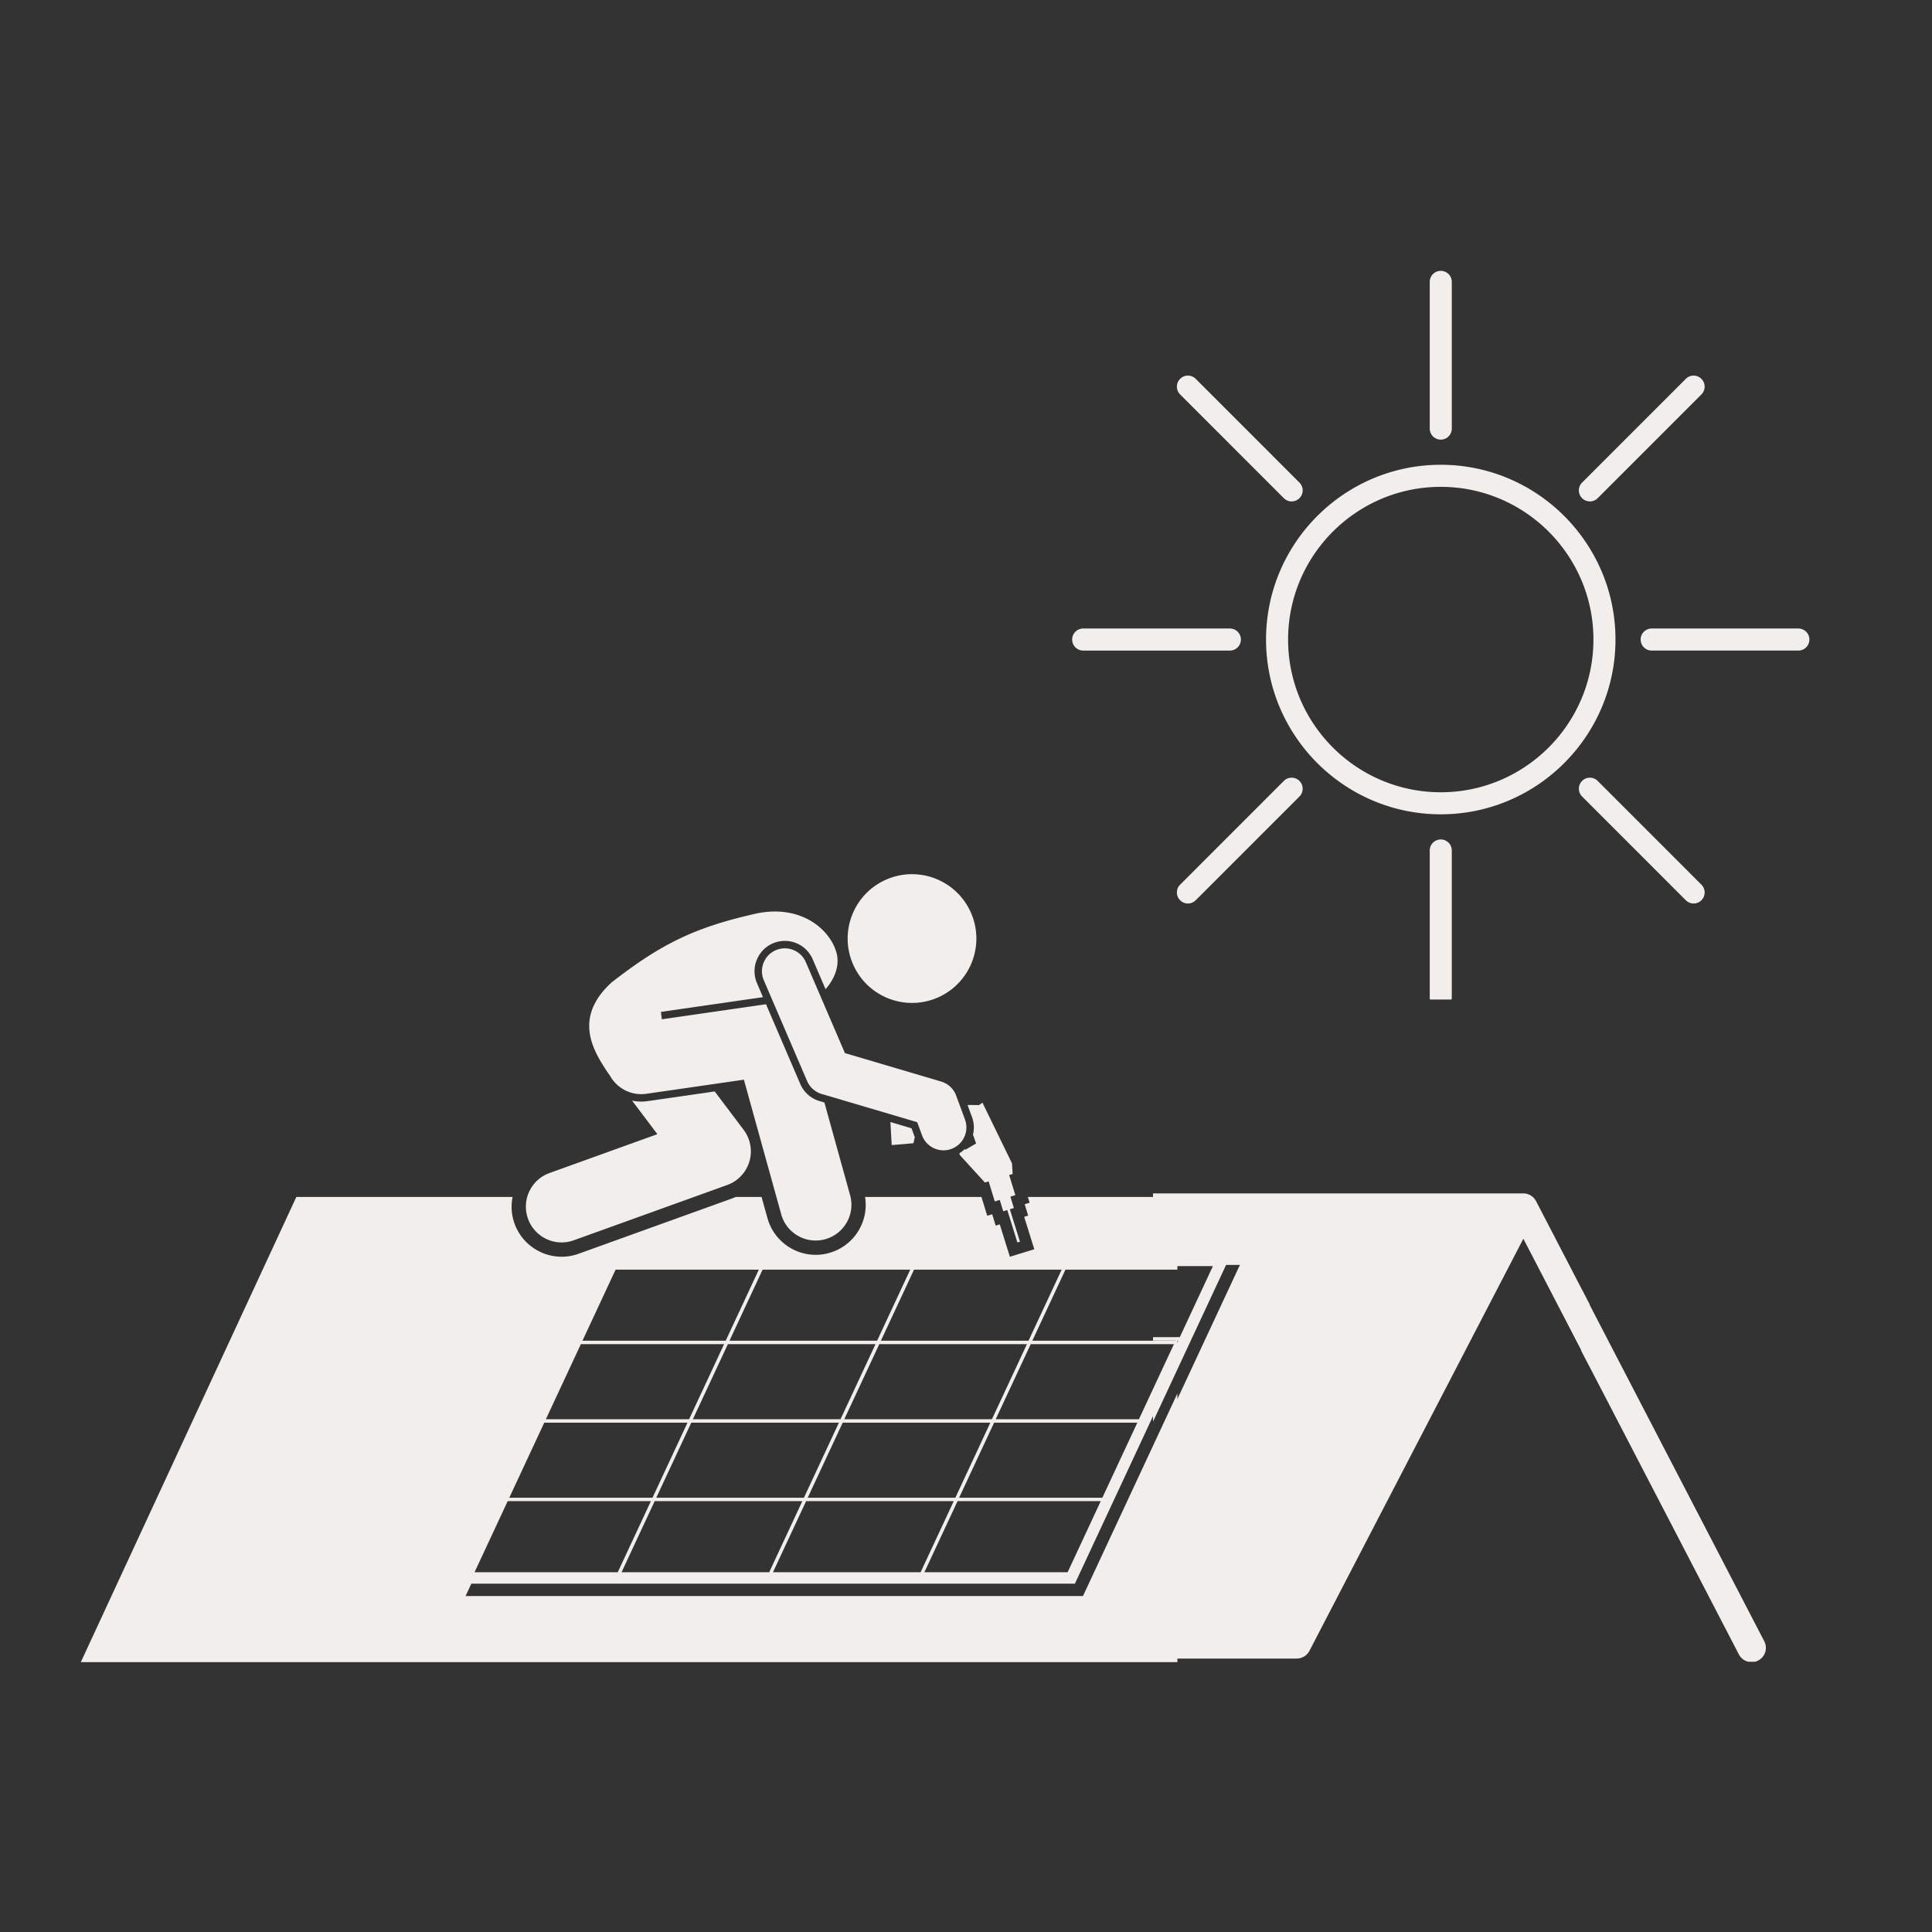
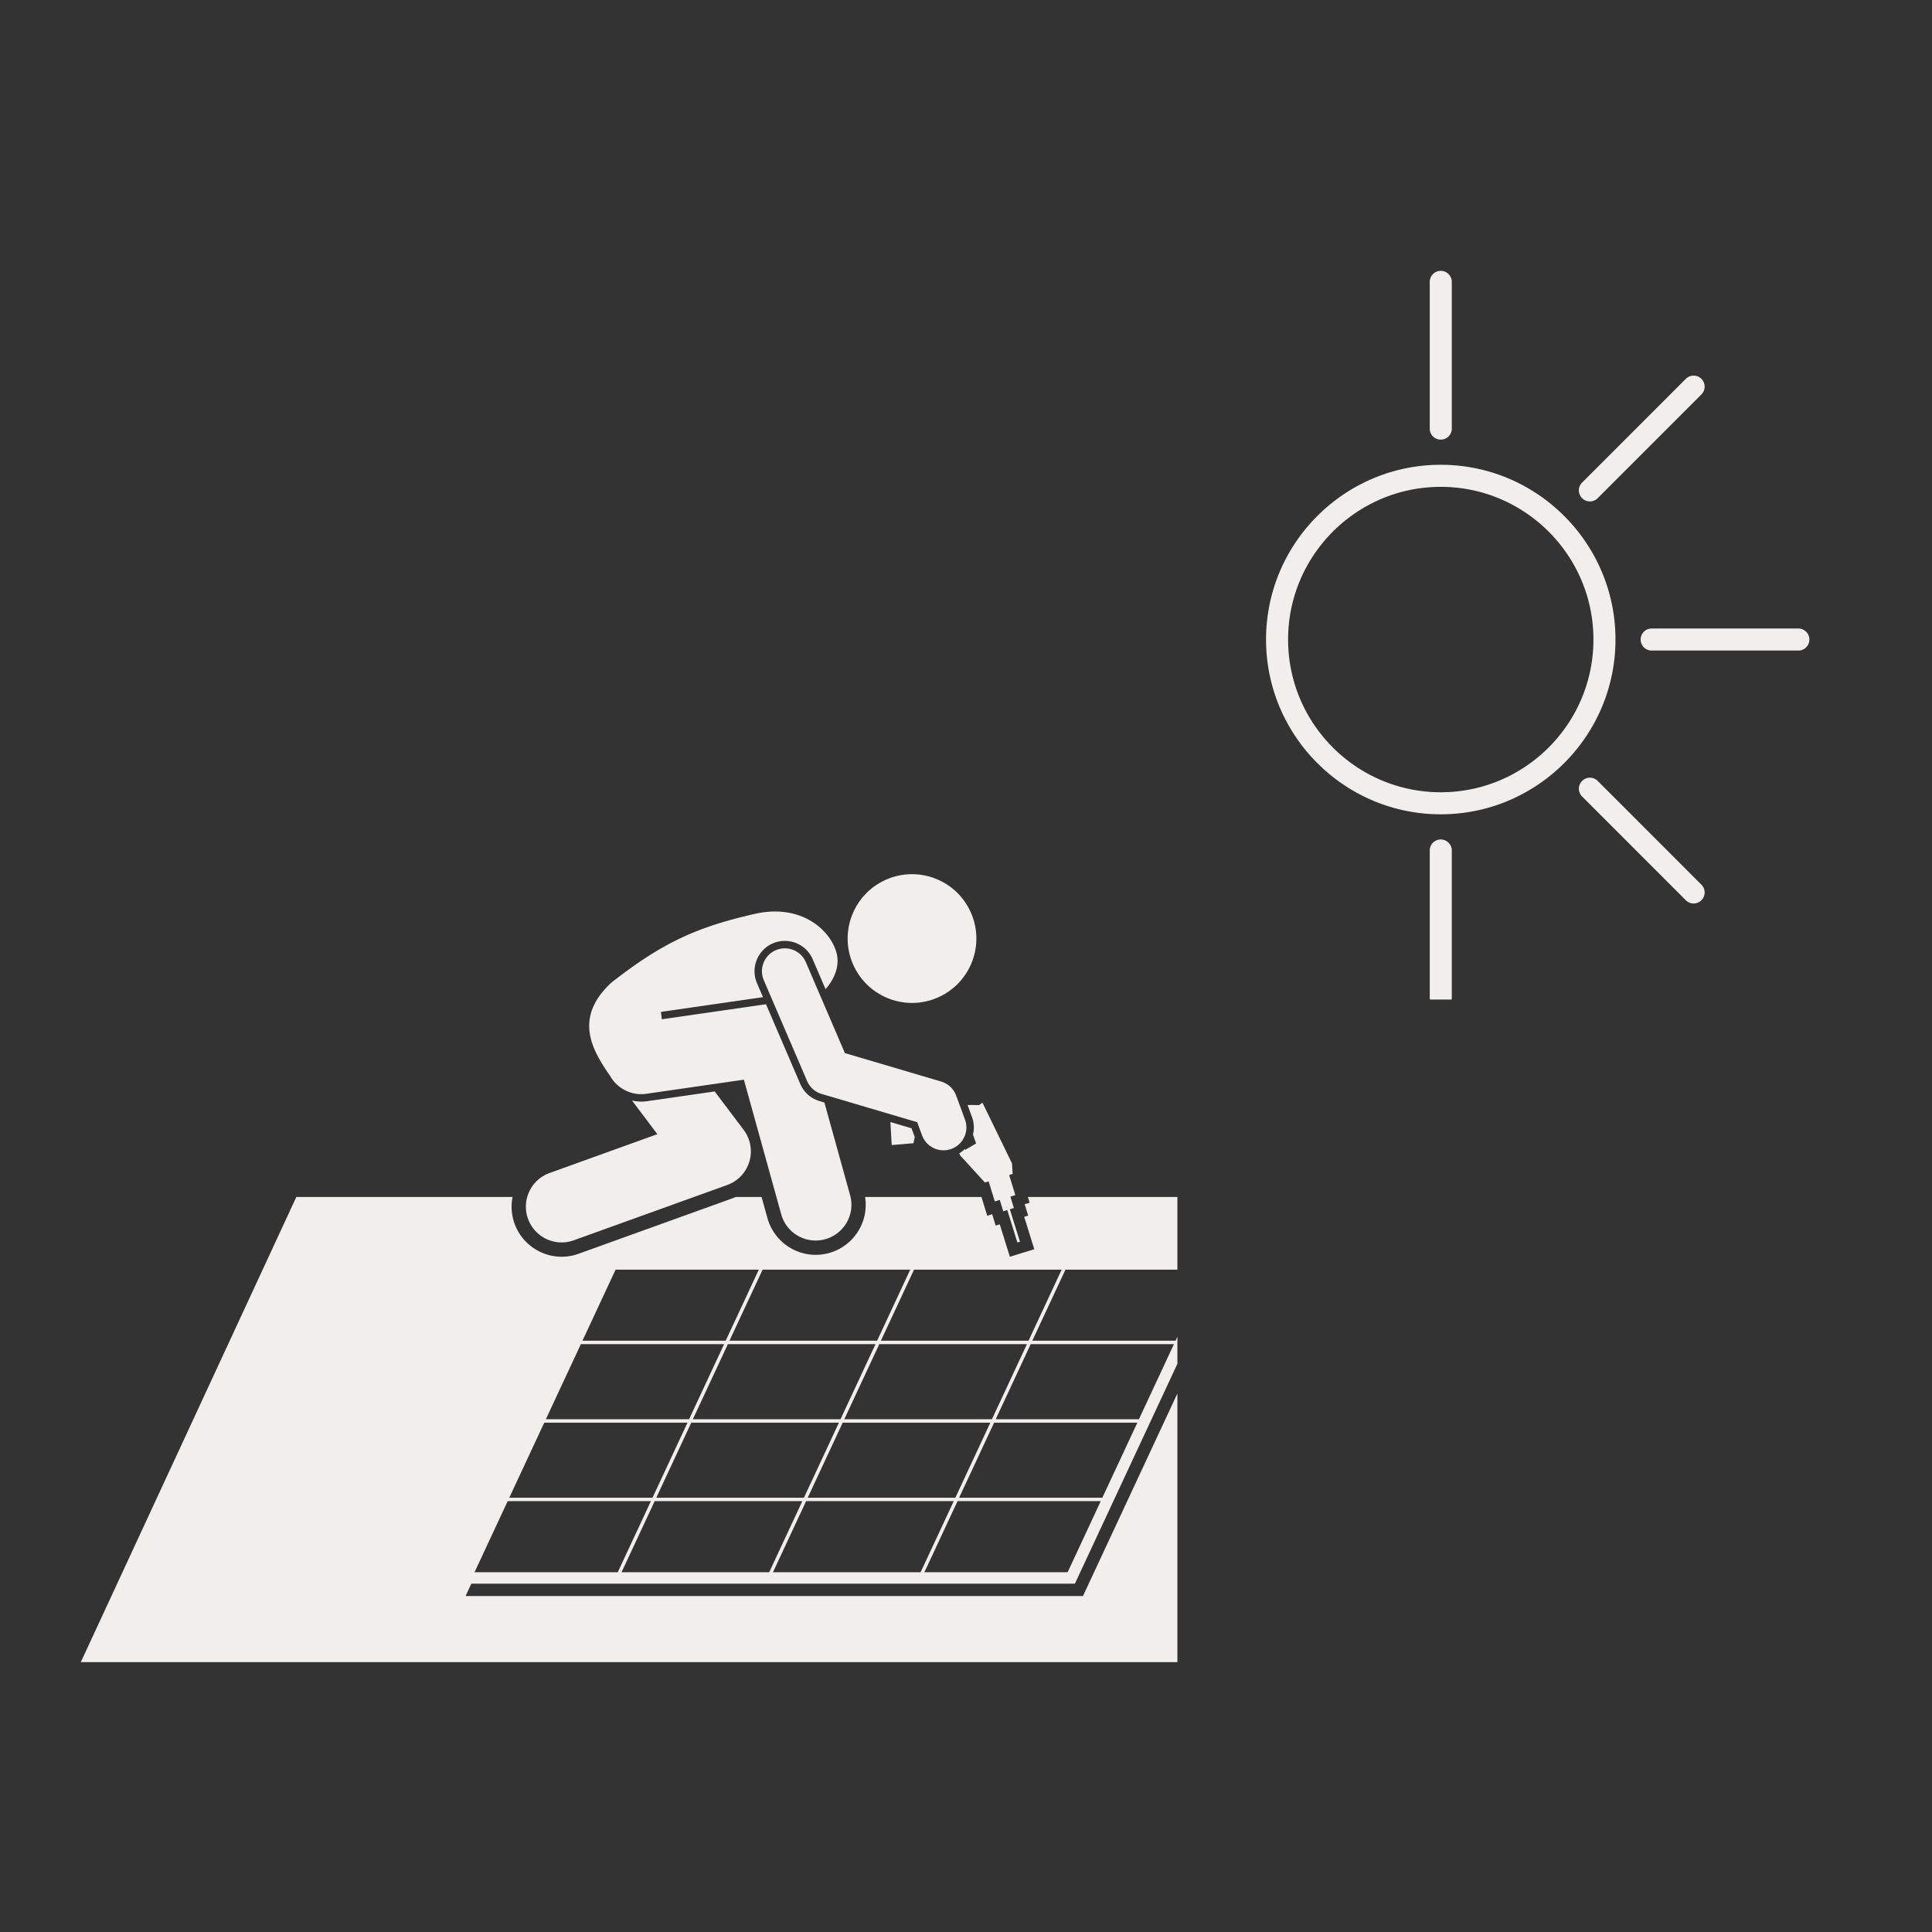
<svg xmlns="http://www.w3.org/2000/svg" width="1080" height="1080" version="1.0" viewBox="0 0 810 810">
  <rect x="0" y="0" width="810" height="810" fill="#333333" stroke="none" />
  <defs>
    <clipPath id="a">
      <path d="M33.879 501h459.75v196H33.879zm0 0" />
    </clipPath>
    <clipPath id="b">
      <path d="M599 113.07h10V185h-10zm0 0" />
    </clipPath>
    <clipPath id="c">
      <path d="M599 351h10v68.07h-10zm0 0" />
    </clipPath>
    <clipPath id="d">
-       <path d="M483.414 500h183v195.578h-183zm0 0" />
-     </clipPath>
+       </clipPath>
    <clipPath id="e">
-       <path d="M662.914 540.676H741v156h-78.086zm0 0" />
-     </clipPath>
+       </clipPath>
  </defs>
  <g clip-path="url(#a)">
    <path fill="#f2eeec" d="M642.207 505.066c-.031-.054-.066-.101-.098-.156-.035-.062-.062-.129-.101-.191-.04-.067-.09-.125-.13-.188-.07-.105-.14-.203-.21-.304-.09-.114-.18-.223-.273-.332-.082-.09-.16-.184-.247-.27-.101-.102-.207-.195-.316-.293-.09-.078-.176-.156-.273-.23-.114-.09-.235-.168-.356-.25a3.777 3.777 0 0 0-.687-.395c-.102-.05-.2-.105-.305-.148a5.92 5.92 0 0 0-.441-.157c-.102-.035-.2-.074-.305-.101-.168-.047-.34-.078-.512-.11-.09-.015-.176-.039-.265-.05a6.038 6.038 0 0 0-.801-.055h-205.95l.743 2.406-2.078.64 1.464 4.766-1.671.516 4.238 13.586-10.242 3.152-4.239-13.59-1.71.528-1.465-4.77-2.079.64-2.418-7.874h-48.789a20.862 20.862 0 0 1-2.453 13.598 20.862 20.862 0 0 1-12.652 9.89c-1.832.508-3.723.77-5.621.77-9.387 0-17.695-6.324-20.207-15.383l-2.465-8.875h-10.852c-.5.223-1.003.437-1.52.621l-64.343 23.188a20.864 20.864 0 0 1-7.11 1.246c-8.816 0-16.75-5.575-19.738-13.88a20.806 20.806 0 0 1-.828-11.175h-90.66L33.88 696.859h508c.168 0 .332-.023.5-.035.082-.008.164-.008.246-.015.336-.043.668-.118.988-.215.078-.024.149-.055.227-.078a5.72 5.72 0 0 0 .746-.32c.086-.044.168-.083.25-.13.293-.168.578-.351.84-.566.039-.035.078-.078.12-.113a6.375 6.375 0 0 0 .813-.864c.22-.28.422-.574.59-.898l1.434-2.762 88.254-170.02 88.25 170.02 1.437 2.762a5.992 5.992 0 0 0 8.082 2.559 6 6 0 0 0 2.559-8.086zm-149.36 57.04h-60.046l13.89-29.793h60.043zm-15.343 32.91H417.46l14.672-31.47h60.043zm-15.34 32.914h-60.047l14.672-31.473h60.047zm-138.09 31.23 13.89-29.793h61.895l-13.886 29.793zm-63.484 0 13.89-29.793h61.895l-13.887 29.793zm-61.633 0 13.89-29.793h60.044L259 659.16zm29.23-62.703h60.047l-14.671 31.473h-60.047zm125.79-1.441 14.671-31.47h61.895l-14.672 31.47zm61.226 1.441-14.672 31.473h-61.898l14.672-31.473zm-45.887-34.352 13.891-29.793h61.895l-13.887 29.793zm12.301-29.793-13.887 29.793h-61.898l13.89-29.793zm-14.558 31.235-14.672 31.469h-61.895l14.672-31.47zm-15.34 32.91-14.672 31.473h-61.899l14.672-31.473zm49.73 32.91h60.043l-13.887 29.793H387.56zm-83.316-97.054-13.887 29.792H244.2l13.89-29.793zm-14.559 31.234-14.672 31.469H228.86l14.668-31.47zm-105.96 100.41H450.66l61.59-132.125h5.8l-64.01 137.316H195.194zm0 0" />
  </g>
  <path fill="#f2eeec" d="M221.371 510.98c2.2 6.114 7.957 9.918 14.098 9.915a14.93 14.93 0 0 0 5.078-.891l64.344-23.188a14.99 14.99 0 0 0 6.886-23.128l-12.14-16.102-28.207 4.074a18.23 18.23 0 0 1-2.602.188c-1.316 0-2.601-.16-3.851-.438l10.628 14.094-45.214 16.293c-7.79 2.808-11.828 11.394-9.02 19.183zm0 0" />
  <path fill="#f2eeec" d="M252.918 446.777c.973 1.551 1.879 2.934 2.777 4.133 2.918 5.34 8.922 8.582 15.29 7.664l40.894-5.91 15.656 56.445c1.84 6.637 7.867 10.989 14.43 10.985a15.02 15.02 0 0 0 4.015-.547c7.977-2.215 12.649-10.477 10.434-18.453l-10.777-38.856-2.04-.605a12.68 12.68 0 0 1-8.077-7.172l-14.352-33.406c-.172.015-.344.023-.52.05l-43.187 6.239-.36-3.098 42.786-6.183-2.516-5.852c-2.766-6.438.223-13.93 6.66-16.7a12.613 12.613 0 0 1 5.012-1.034 12.71 12.71 0 0 1 11.684 7.695l5.386 12.547c4.094-4.668 6.133-10.399 4.45-15.781-3.145-10.075-15.61-19.856-33.747-15.875-24.898 5.617-39.257 12.308-60.39 28.82-3.324 3.031-5.61 6.015-7.098 8.93-5.016 9.808-.91 18.785 3.59 25.964zm118.622-77.996c-13.645 5.98-19.86 21.895-13.88 35.543 5.98 13.653 21.887 19.867 35.535 13.883 13.645-5.98 19.86-21.89 13.88-35.543-5.981-13.648-21.891-19.867-35.536-13.883zm36.386 106.891 1.312 3.723-4.574 2.69-.129-.401a12.442 12.442 0 0 1-2.336 1.847l.254.781 10.465 11.454 1.566-.485 2.59 8.434 2.074-.64 1.465 4.769 1.692-.52 4.238 13.586 1.078-.328-4.238-13.59 1.691-.52-1.465-4.769 2.075-.637-2.59-8.43 1.46-.449-.265-4.421L411.9 462.3l-1.426 1.015s-1.875-.043-4.82-.043l1.843 5.016a12.595 12.595 0 0 1 .43 7.383zm-25.77-2.641-8.855-2.617.547 9.664 9.12-.777.563-2.54zm0 0" />
  <path fill="#f2eeec" d="m384.543 470.484 2.031 5.516c1.426 3.879 5.098 6.277 9 6.277a9.556 9.556 0 0 0 3.313-.593c4.972-1.832 7.515-7.348 5.687-12.32l-3.699-10.032a9.594 9.594 0 0 0-6.281-5.887l-40.36-11.93-16.375-38.109a9.59 9.59 0 0 0-12.597-5.031c-4.867 2.094-7.117 7.734-5.028 12.605l18.149 42.25a9.608 9.608 0 0 0 6.097 5.415zm219.504-129.082c40.387 0 73.25-32.867 73.25-73.273 0-40.395-32.86-73.266-73.25-73.266s-73.25 32.867-73.25 73.266c.004 40.406 32.86 73.273 73.25 73.273zm0-137.289c35.293 0 64.008 28.719 64.008 64.02 0 35.308-28.715 64.027-64.008 64.027-35.297 0-64.008-28.719-64.008-64.027.004-35.301 28.715-64.02 64.008-64.02zm0 0" />
  <g clip-path="url(#b)">
    <path fill="#f2eeec" d="M604.047 184.316a4.616 4.616 0 0 0 4.621-4.625v-61.515a4.615 4.615 0 0 0-4.621-4.621 4.618 4.618 0 0 0-4.621 4.62v61.516a4.624 4.624 0 0 0 4.62 4.625zm0 0" />
  </g>
-   <path fill="#f2eeec" d="M538.258 208.867a4.624 4.624 0 0 0 6.535 0 4.619 4.619 0 0 0 0-6.539l-43.488-43.496a4.61 4.61 0 0 0-6.532 0 4.614 4.614 0 0 0 0 6.535zm-84.129 63.887h61.504a4.619 4.619 0 0 0 4.62-4.625 4.618 4.618 0 0 0-4.62-4.621h-61.504a4.615 4.615 0 0 0-4.621 4.62 4.616 4.616 0 0 0 4.62 4.626zm84.129 54.648-43.485 43.5a4.614 4.614 0 0 0 0 6.536 4.596 4.596 0 0 0 3.266 1.355 4.596 4.596 0 0 0 3.266-1.356l43.488-43.496a4.619 4.619 0 0 0 0-6.539 4.621 4.621 0 0 0-6.535 0zm0 0" />
  <g clip-path="url(#c)">
    <path fill="#f2eeec" d="M599.426 356.57v61.52a4.619 4.619 0 0 0 4.62 4.625 4.616 4.616 0 0 0 4.622-4.625v-61.52a4.615 4.615 0 0 0-4.621-4.62 4.62 4.62 0 0 0-4.621 4.62zm0 0" />
  </g>
  <path fill="#f2eeec" d="M663.305 327.402a4.619 4.619 0 0 0 0 6.54l43.484 43.495a4.611 4.611 0 0 0 3.27 1.356 4.61 4.61 0 0 0 3.265-1.356 4.614 4.614 0 0 0 0-6.535l-43.488-43.5a4.616 4.616 0 0 0-6.531 0zm24.543-59.273a4.619 4.619 0 0 0 4.62 4.625h61.5a4.619 4.619 0 0 0 4.622-4.625 4.618 4.618 0 0 0-4.621-4.621h-61.5a4.623 4.623 0 0 0-4.621 4.62zm-21.278-57.91a4.608 4.608 0 0 0 3.266-1.352l43.488-43.5a4.614 4.614 0 0 0 0-6.535 4.614 4.614 0 0 0-6.535 0l-43.488 43.496a4.626 4.626 0 0 0 0 6.54 4.624 4.624 0 0 0 3.27 1.35zm0 0" />
  <g clip-path="url(#d)">
-     <path fill="#f2eeec" d="M643.992 503.566c-.027-.054-.066-.101-.094-.156-.039-.062-.062-.129-.101-.191-.04-.067-.09-.125-.133-.188a5.295 5.295 0 0 0-.21-.304 7.2 7.2 0 0 0-.274-.332 5.287 5.287 0 0 0-.246-.27c-.098-.102-.207-.195-.313-.293a7.746 7.746 0 0 0-.273-.23c-.114-.09-.235-.168-.356-.25-.097-.067-.191-.133-.293-.192a5.38 5.38 0 0 0-.394-.203c-.102-.05-.203-.105-.309-.148a5.137 5.137 0 0 0-.437-.157c-.102-.035-.204-.074-.305-.101-.168-.047-.34-.078-.512-.11-.09-.015-.176-.039-.265-.05a6.097 6.097 0 0 0-.805-.055H432.727l.738 2.406-2.074.64 1.464 4.766-1.671.516 4.238 13.586-10.246 3.152-4.238-13.59-1.711.528-1.465-4.77-2.075.64-2.417-7.874h-48.793a20.814 20.814 0 0 1-2.454 13.598 20.84 20.84 0 0 1-12.652 9.89 21.04 21.04 0 0 1-5.617.77h-.004c-9.387 0-17.695-6.324-20.207-15.383l-2.461-8.875h-10.855c-.497.223-1 .437-1.516.621l-64.344 23.188a20.88 20.88 0 0 1-7.11 1.246h-.003c-8.816 0-16.746-5.575-19.738-13.88a20.843 20.843 0 0 1-.825-11.175h-90.66L35.664 695.359h508c.168 0 .336-.023.5-.035.082-.008.168-.008.25-.015a6.03 6.03 0 0 0 .984-.215c.079-.024.153-.055.23-.078a6.06 6.06 0 0 0 .747-.32c.082-.044.168-.083.25-.13.293-.168.574-.351.836-.566.043-.035.082-.078.121-.113.227-.196.434-.407.625-.633.066-.074.129-.149.188-.23.218-.282.421-.575.59-.899l1.433-2.762 88.254-170.02 88.254 170.02 1.433 2.762a5.998 5.998 0 0 0 5.328 3.234 5.994 5.994 0 0 0 5.313-8.762zm-149.36 57.04H434.59l13.89-29.793h60.043zm-15.339 32.91h-60.047l14.672-31.47h60.047zm-15.34 32.914h-60.047l14.672-31.473h60.043zm-138.09 31.23 13.887-29.793h61.898l-13.89 29.793zm-63.484 0 13.887-29.793h61.898l-13.89 29.793zm-61.633 0 13.887-29.793h60.047l-13.89 29.793zm29.23-62.703h60.044l-14.672 31.473h-60.043zm125.786-1.441 14.672-31.47h61.898l-14.672 31.47zm61.226 1.441-14.672 31.473h-61.894l14.672-31.473zm-45.883-34.352 13.887-29.793h61.899L433 560.606zm12.301-29.793-13.89 29.793H307.62l13.887-29.793zm-14.558 31.235-14.672 31.469h-61.899l14.672-31.47zm-15.344 32.91-14.672 31.473h-61.894l14.671-31.473zm49.73 32.91h60.047l-13.89 29.793h-60.043zm-83.312-97.054-13.89 29.792h-60.044l13.887-29.793zm-14.559 31.234-14.672 31.469h-60.046l14.671-31.47zm-105.965 100.41h253.047l61.594-132.125h5.797l-64.012 137.316H196.98zm0 0" />
-   </g>
+     </g>
  <g clip-path="url(#e)">
    <path fill="#f2eeec" d="M644.668 505.066c-.027-.054-.066-.101-.094-.156-.035-.062-.062-.129-.101-.191-.04-.067-.09-.125-.133-.188a5.295 5.295 0 0 0-.211-.304 5.35 5.35 0 0 0-.274-.332 5.286 5.286 0 0 0-.246-.27c-.097-.102-.207-.195-.312-.293a7.57 7.57 0 0 0-.274-.23c-.113-.09-.234-.168-.355-.25-.098-.067-.191-.133-.293-.192a5.38 5.38 0 0 0-.395-.203c-.101-.05-.203-.105-.304-.148a5.92 5.92 0 0 0-.442-.157c-.101-.035-.199-.074-.304-.101-.168-.047-.34-.078-.512-.11-.09-.015-.176-.039-.266-.05a6.097 6.097 0 0 0-.804-.055H433.402l.739 2.406-2.075.64 1.465 4.766-1.672.516 4.239 13.586-10.246 3.152-4.239-13.59-1.71.528-1.466-4.77-2.074.64-2.418-7.874h-48.793a20.814 20.814 0 0 1-2.453 13.598 20.84 20.84 0 0 1-12.652 9.89 21.04 21.04 0 0 1-5.617.77c-9.387 0-17.7-6.324-20.211-15.383l-2.461-8.875h-10.856c-.496.223-1 .437-1.515.621l-64.344 23.188a20.88 20.88 0 0 1-7.11 1.246h-.003c-8.817 0-16.746-5.575-19.739-13.88a20.843 20.843 0 0 1-.824-11.175h-90.66L36.344 696.859H544.34c.168 0 .336-.023.5-.035.086-.008.168-.008.25-.015a6.03 6.03 0 0 0 .984-.215c.078-.024.153-.055.23-.078a6.06 6.06 0 0 0 .747-.32c.082-.044.168-.083.25-.13.293-.168.574-.351.836-.566.043-.035.082-.078.12-.113.227-.196.434-.407.626-.633a6.124 6.124 0 0 0 .777-1.129l1.434-2.762 88.254-170.02 88.254 170.02 1.433 2.762a5.998 5.998 0 0 0 5.328 3.234 5.994 5.994 0 0 0 5.313-8.762zm-149.36 57.04h-60.042l13.89-29.793H509.2zm-15.34 32.91h-60.042l14.668-31.47h60.047zm-15.34 32.914h-60.046l14.672-31.473h60.043zM326.54 659.16l13.887-29.793h61.898l-13.89 29.793zm-63.484 0 13.886-29.793h61.899l-13.89 29.793zm-61.633 0 13.887-29.793h60.046l-13.89 29.793zm29.23-62.703h60.043l-14.672 31.473H215.98zm125.786-1.441 14.671-31.47h61.899l-14.672 31.47zm61.226 1.441-14.672 31.473h-61.894l14.672-31.473zm-45.883-34.352 13.887-29.793h61.898l-13.89 29.793zm12.301-29.793-13.89 29.793h-61.895l13.887-29.793zm-14.559 31.235-14.671 31.469h-61.899l14.672-31.47zm-15.343 32.91-14.672 31.473h-61.895l14.672-31.473zm49.73 32.91h60.047l-13.89 29.793h-60.044zm-83.312-97.054-13.891 29.792h-60.043l13.887-29.793zm-14.559 31.234-14.672 31.469H231.32l14.672-31.47zm-105.965 100.41h253.047l61.594-132.125h5.797L456.5 669.148H197.656zm0 0" />
  </g>
</svg>